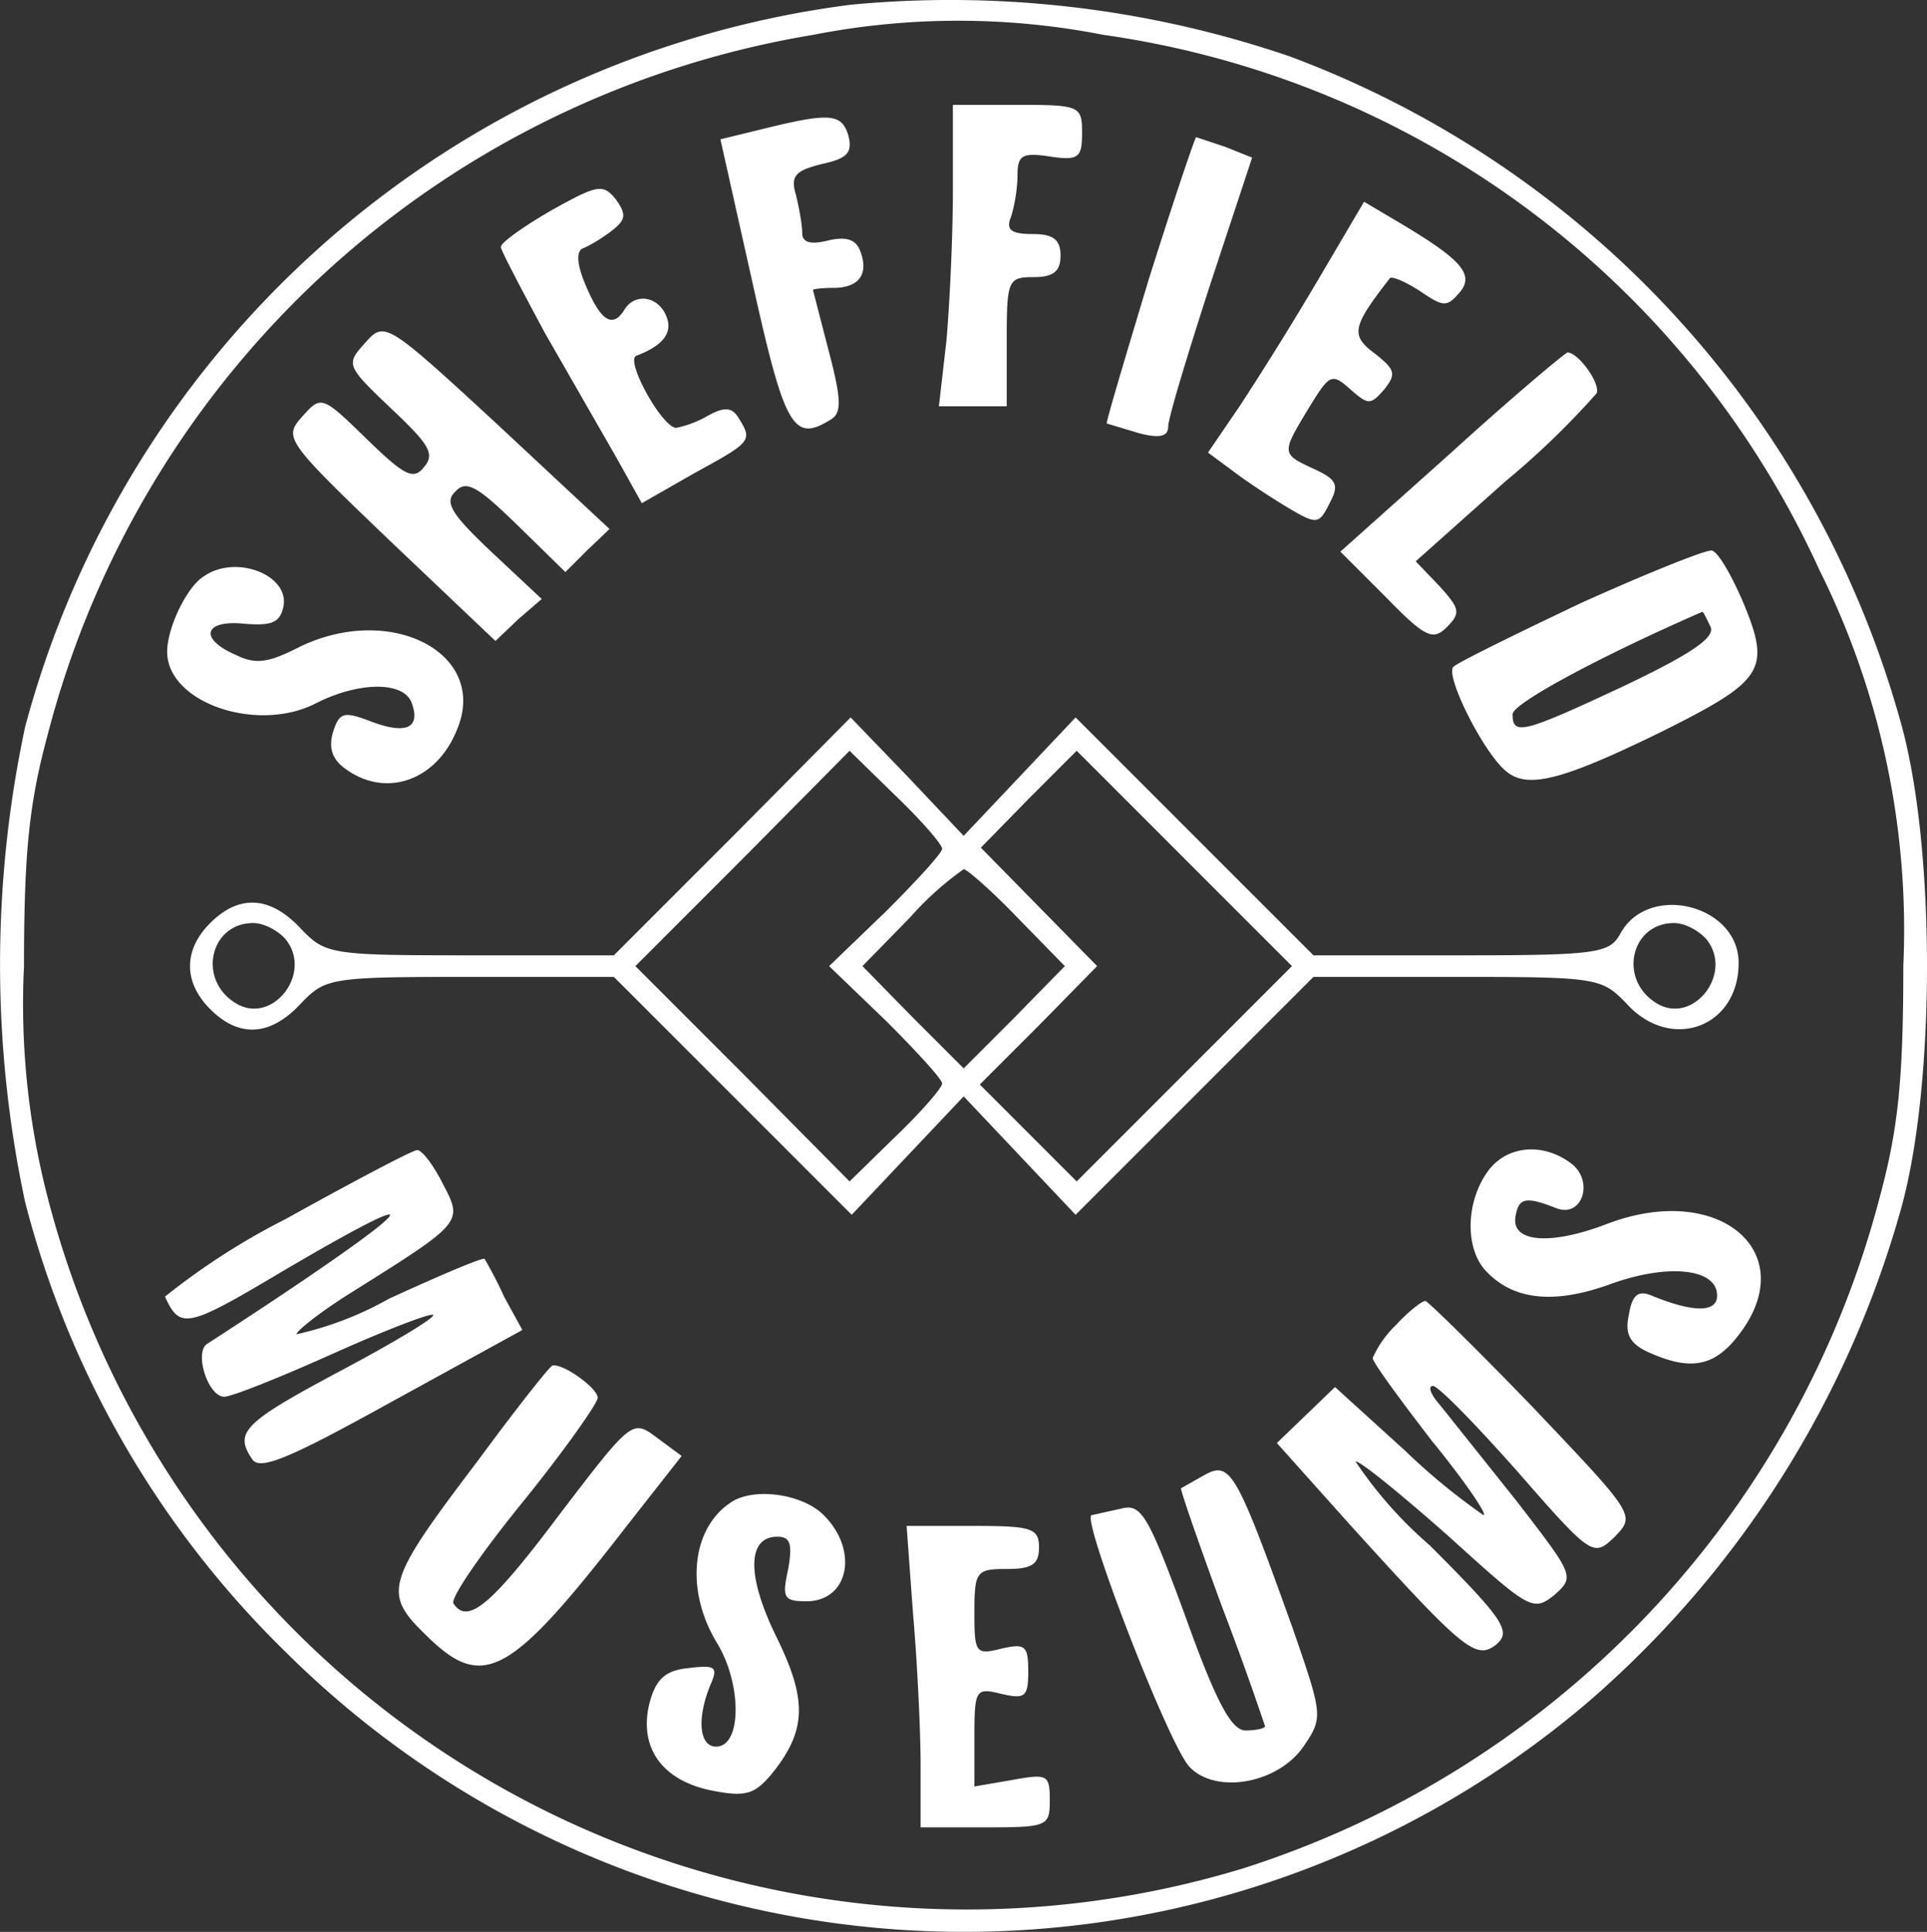
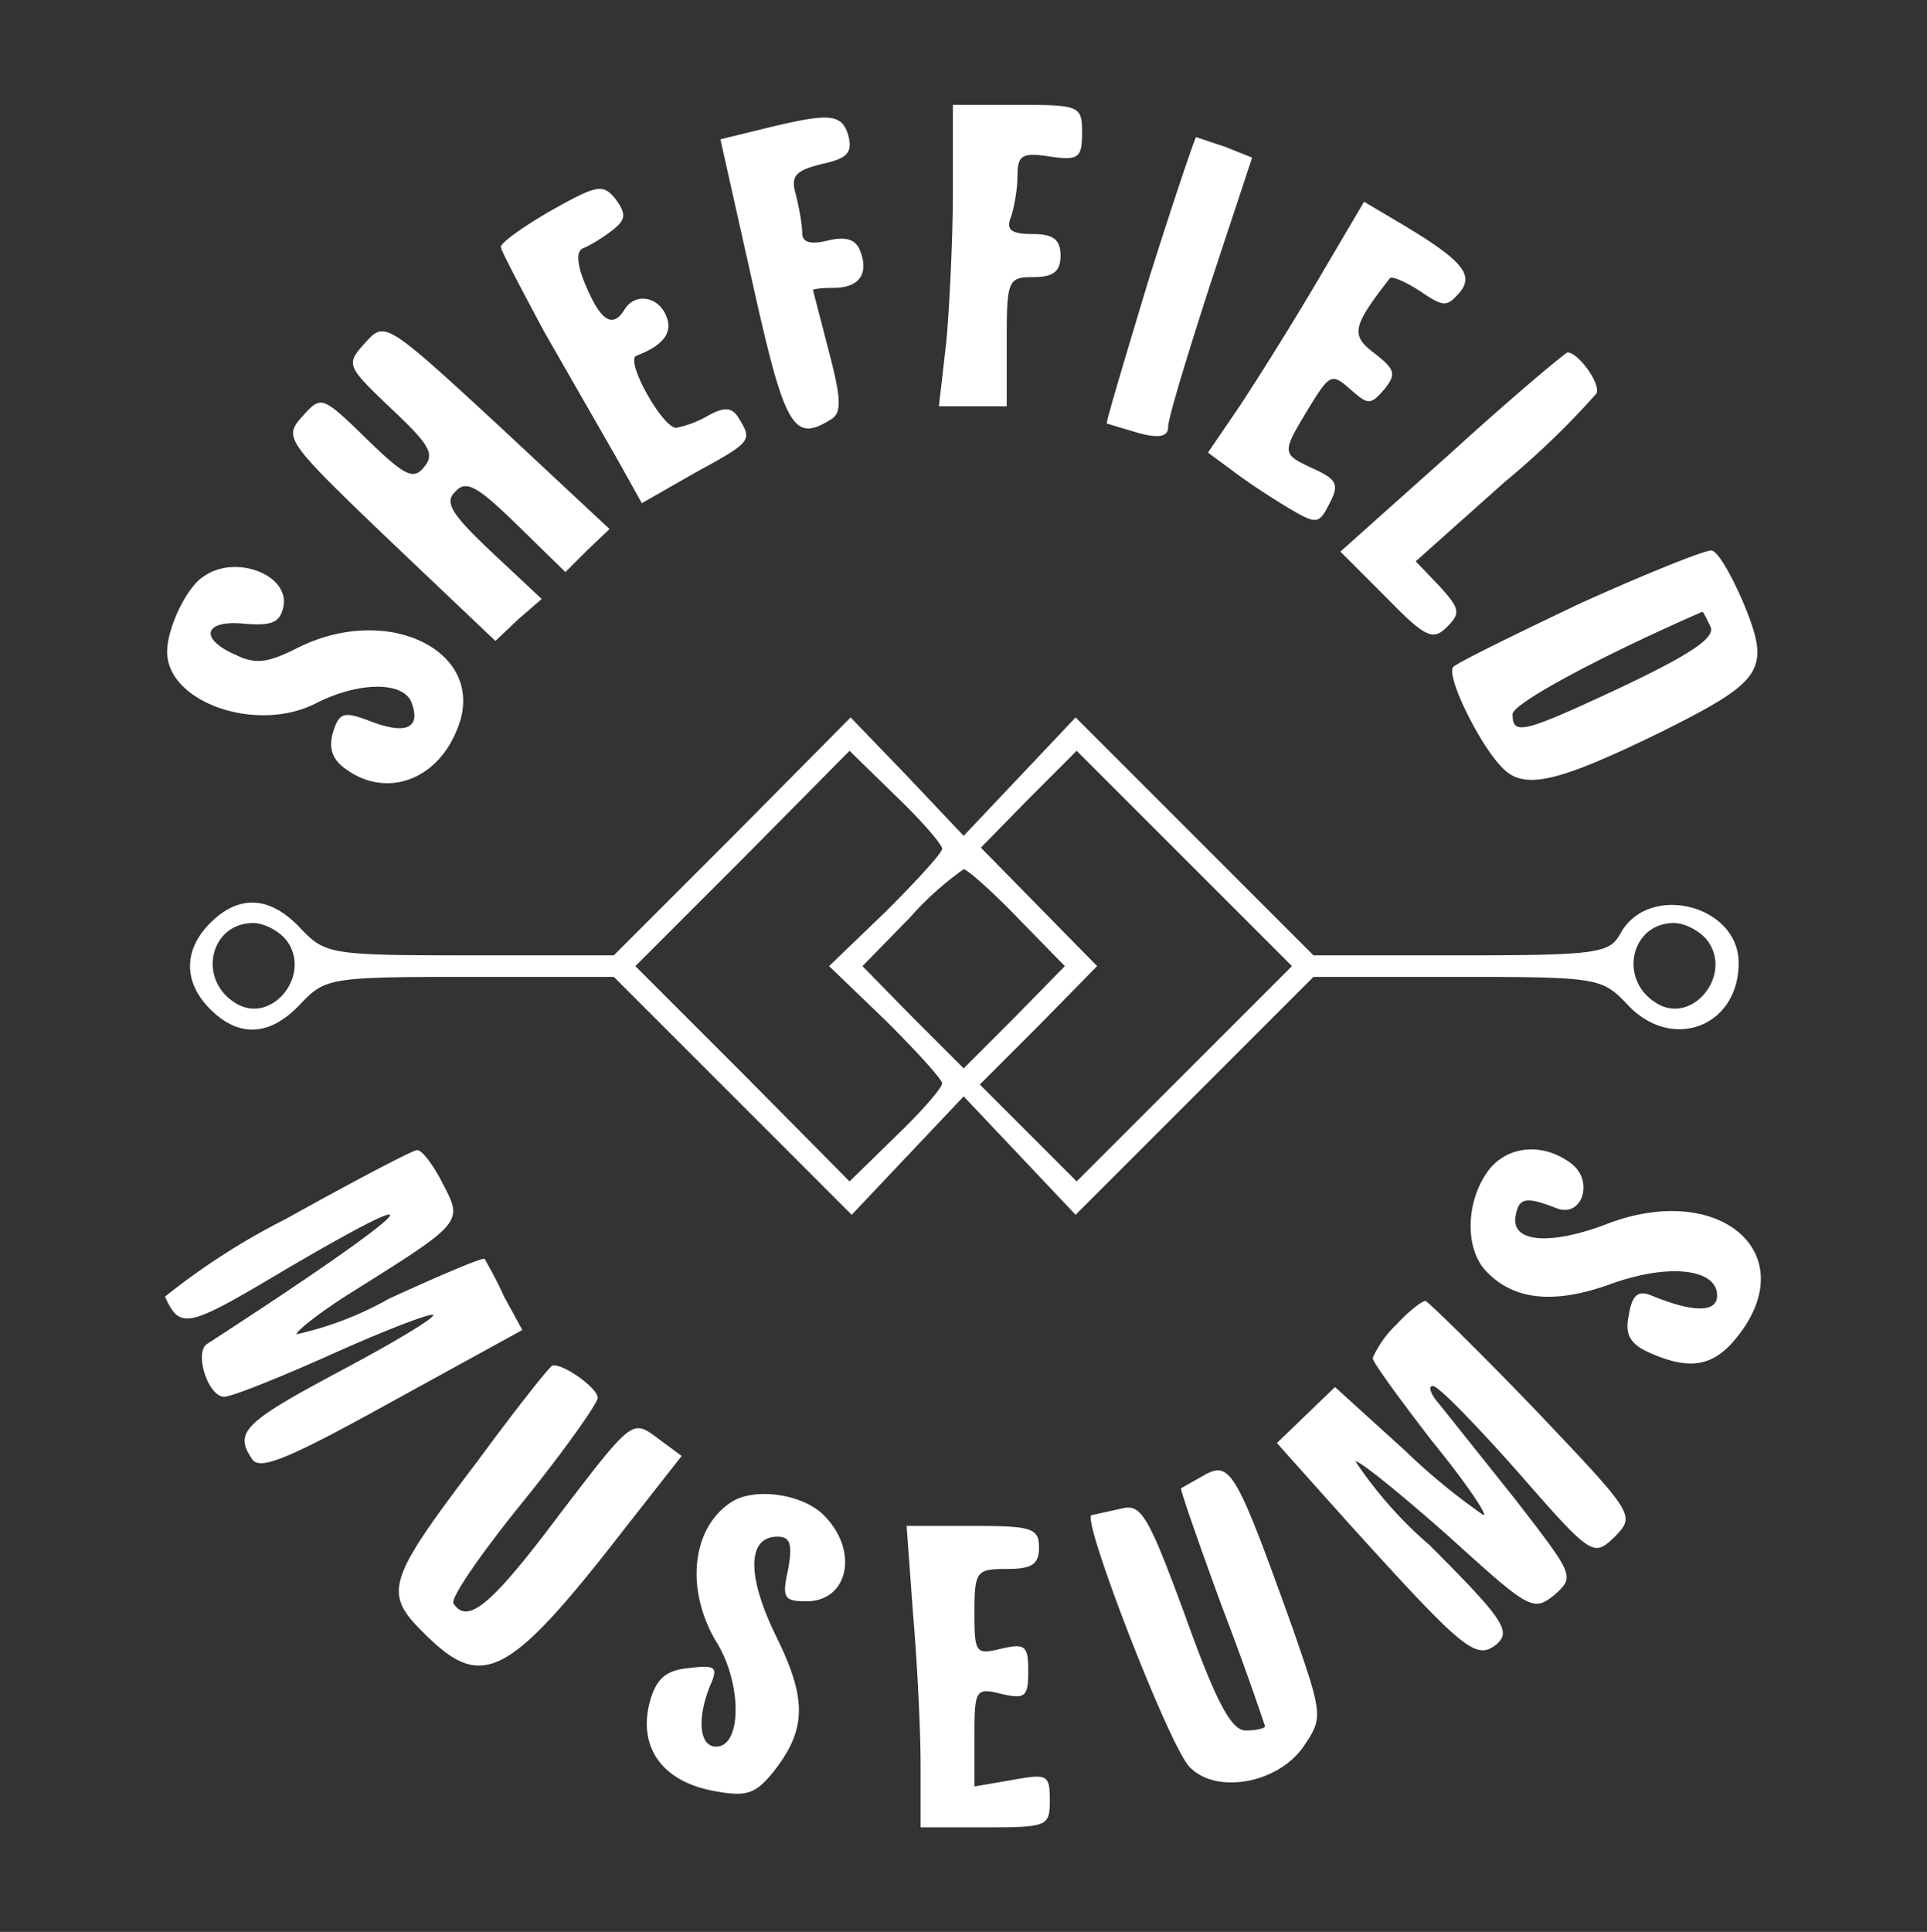
<svg xmlns="http://www.w3.org/2000/svg" version="1.0" viewBox="60.47 16.26 179.03 179.45">
  <rect x="60.47" y="16.26" width="179.03" height="179.45" fill="#333333" stroke="none" />
-   <path d="M139.5 16.7a91.4 91.4 0 0 0-76.7 67.1 105.7 105.7 0 0 0 0 44.1 89.7 89.7 0 0 0 24.3 41.9 89.4 89.4 0 0 0 121.1 4.4 94 94 0 0 0 28.9-45.7c3.2-11.5 3.2-33.5 0-45a92.4 92.4 0 0 0-56.8-62 97.5 97.5 0 0 0-40.8-4.8zm23.5 2.8a86.4 86.4 0 0 1 66.5 49.7 74.9 74.9 0 0 1 7.8 36.8c0 10.7-.5 15.2-2.2 21.5a89.1 89.1 0 0 1-59.1 62.3 88.2 88.2 0 0 1-111.1-62.3 71.7 71.7 0 0 1-2.2-21.5c0-10.7.5-15.2 2.2-21.5a88.4 88.4 0 0 1 71.1-65 70 70 0 0 1 27 0z" fill="white" />
  <path d="M149 33.9c0 4.3-.3 10.6-.6 14l-.7 6.1h6.3v-6c0-5.7.1-6 2.5-6 1.8 0 2.5-.5 2.5-2s-.7-2-2.6-2c-2 0-2.5-.4-2-1.6.3-.9.6-2.6.6-3.8 0-1.9.4-2.2 3-1.8 2.7.4 3 .1 3-2.2 0-2.5-.2-2.6-6-2.6h-6v7.9zm-17.5-5.7-4.1 1 3 13.4c3 13.5 3.8 14.8 7.3 12.6 1-.6.9-2-.2-6.2l-1.5-5.8c0-.1.9-.2 1.9-.2 2.4 0 3.3-1.3 2.5-3.4-.4-1.1-1.3-1.4-3-1-1.6.4-2.4.2-2.4-.7 0-.8-.3-2.4-.6-3.6-.5-1.7 0-2.2 2.4-2.8 2.3-.5 2.9-1 2.5-2.6-.6-2.1-1.7-2.2-7.8-.7zm35.7 14c-2.2 7.3-4 13.3-3.9 13.4l3 .9c1.9.5 2.7.3 2.7-.6 0-.8 1.8-6.7 3.9-13.2l3.9-11.8-2.5-1-2.7-.9c-.1 0-2.1 5.9-4.4 13.2zm-55.5-6.4c-2.6 1.5-4.7 3-4.7 3.4 0 .3 1.9 3.9 4.1 8l6.6 11.5 2.4 4.3 4.9-2.8c5.3-2.9 5.4-3 4.1-5.1-.6-1-1.3-1.1-2.9-.2a9.9 9.9 0 0 1-2.9 1.1c-1.3 0-4.8-6.3-3.7-6.7 2.4-.9 3.4-2.1 2.8-3.6-.7-1.9-2.9-2.3-3.9-.7-1.1 1.8-2.2 1.1-3.6-2.2-.9-2.1-.9-3.3-.2-3.5.5-.2 1.7-.9 2.6-1.6 1.3-1 1.4-1.5.4-2.9-1.2-1.5-1.7-1.4-6 1zm71.2 6.5a314 314 0 0 1-7.2 11.6l-3 4.4L175 60c1.3 1 3.6 2.5 5.1 3.4 2.7 1.6 2.9 1.6 3.9-.4.9-1.7.7-2.2-1.5-3.2-3-1.4-3-1.4-.4-5.7 1.9-3.1 2.1-3.2 3.8-1.7 1.7 1.5 1.9 1.5 3.2 0 1.1-1.4 1-1.8-.9-3.3-2.3-1.7-2.1-2.5 1.4-7 .2-.2 1.4.3 2.8 1.2 2.2 1.5 2.5 1.5 3.7.1 1.4-1.7.1-3.1-6.2-6.8l-2.7-1.6-4.3 7.3zm-88.5 5.8c-1.8 2-1.8 2.1 2.4 6.1 3.5 3.3 4.1 4.2 3.1 5.4-1 1.3-1.8.9-5.4-2.6-4.1-4-4.2-4-5.9-2.1-1.8 2-1.7 2.2 8 11.5l9.9 9.4 2.1-2 2.2-1.9-4.7-4.4c-3.7-3.5-4.4-4.6-3.3-5.6 1-1.1 2.1-.4 5.7 3.1l4.5 4.4 2-2 2.1-2-10.4-9.7c-10.4-9.6-10.5-9.6-12.3-7.6zm100.9 10.2L185 67.5l4.2 4.2c3.7 3.8 4.4 4.1 5.7 2.8 1.3-1.3 1.2-1.7-.7-3.8l-2.2-2.3 8.3-7.4a76 76 0 0 0 8.5-8.2c.4-.9-1.7-3.8-2.7-3.8-.3.1-5.2 4.2-10.8 9.3zm12 14c-6.1 2.9-11.4 5.5-11.8 5.9-.8.8 2.8 8 4.9 9.7 2 1.7 5.3.8 14.5-3.7 9.4-4.7 10.1-5.7 7.6-11.8-1.1-2.6-2.4-4.9-3-5-.5-.1-6 2.1-12.2 4.9zm12.1 2.2c.4 1-1.8 2.5-8.1 5.5-9.4 4.4-10.3 4.6-10.3 2.6 0-1 8.2-5.4 17.6-9.5.1-.1.4.6.8 1.4zm-140-4.7c-1.6 1-3.4 4.8-3.4 7 0 4.7 8.3 7.6 13.8 4.8 3.9-2 8.1-2.1 8.9-.1.9 2.4-.5 3-3.7 1.8-2.6-1-3-.9-3.6 1-.4 1.4-.1 2.5 1.2 3.4 3.7 2.7 8.4 1.1 10.3-3.6 3.1-7.2-6.3-12-14.9-7.6-2.6 1.3-3.8 1.5-5.6.6-3.5-1.5-3-3.3.8-2.9 2.5.2 3.3-.1 3.6-1.6.6-2.9-4.4-4.9-7.4-2.8zM128.5 94l-11 11h-13.4c-13 0-13.4-.1-15.7-2.5-2.8-3-5.7-3.2-8.4-.5-2.5 2.5-2.5 5.5 0 8 2.7 2.7 5.6 2.5 8.4-.5 2.3-2.4 2.7-2.5 15.7-2.5h13.4l11 11 11.1 11.1 5.2-5.5 5.2-5.5 5.2 5.5 5.2 5.5 11.1-11.1 11-11h13.4c13 0 13.4.1 15.7 2.5 4.1 4.5 10.4 2.2 10.4-3.8 0-5.4-8.4-7.5-11-2.7-1 1.8-2.1 2-14.8 2h-13.7l-11-11-11.1-11.1-5.2 5.5-5.2 5.5-5.2-5.5-5.3-5.5-11 11.1zm19.5 1.1c0 .4-2.4 3-5.2 5.8l-5.3 5.1 5.3 5.1c2.8 2.8 5.2 5.4 5.2 5.8 0 .4-1.9 2.6-4.3 4.9l-4.3 4.2-9.9-10-10-10 10-10 9.9-10 4.3 4.2c2.4 2.3 4.3 4.5 4.3 4.9zm22.5 20.9-10 10-4.5-4.5-4.5-4.5 5.5-5.5 5.4-5.5-5.4-5.5-5.4-5.5 4.4-4.5 4.5-4.5 10 10 10 10-10 10zM155 101.5l4.4 4.5-4.7 4.8-4.7 4.7-4.7-4.7-4.7-4.8 4.4-4.5a29 29 0 0 1 5-4.5c.3 0 2.6 2 5 4.5zm-68 2c2.6 3.2-1.3 8.1-4.7 5.9-3.5-2.2-2.3-7.4 1.7-7.4 1 0 2.3.7 3 1.5zm132 0c2.6 3.2-1.3 8.1-4.7 5.9-3.5-2.2-2.3-7.4 1.7-7.4 1 0 2.3.7 3 1.5zm-132 26a64.7 64.7 0 0 0-11.2 7.2c1.4 3.1 2.1 2.9 11-2.4 16-9.4 11.9-5.5-7.1 6.8-1.2.8.1 4.9 1.6 4.9.7 0 5.2-1.8 10.1-4 4.9-2.2 9.1-3.8 9.3-3.6.3.2-3.7 2.6-8.6 5.2-9 4.8-9.9 5.7-8.2 8.2.7 1.1 3.5-.1 12.9-5.3l12.2-6.7-1.7-3.1c-.8-1.8-1.7-3.3-1.8-3.5-.1-.2-4.1 1.5-8.9 3.7a31.1 31.1 0 0 1-8.6 3.3c.1-.4 2.4-2.2 5.3-4 10.2-6.4 10.2-6.4 8.3-10-.9-1.8-2-3.2-2.4-3.1-.4 0-5.9 2.9-12.2 6.4zm111.6-4.3c-2 2.9-2 7.2 0 9.2 2.6 2.7 6.4 3 11.6 1.1 5.3-1.9 9.8-1.4 9.8 1.1 0 1.6-2.2 1.6-6.1 0-1.2-.5-1.8-.1-2.1 1.8-.4 1.8.1 2.7 1.9 3.5 3.8 1.7 6 1.3 8.2-1.5 6.1-7.7-1.6-14.4-12-10.5-5.4 2.1-9.2 1.8-8.6-.8.3-1.6 1-1.7 3.8-.6 2.4.9 3.5-2.6 1.3-4.2-2.7-2-6.1-1.6-7.8.9zm-8.4 14.1a9.8 9.8 0 0 0-2.2 3.1c0 .4 2.5 3.8 5.5 7.7 3.1 3.8 5.2 6.9 4.8 6.9a59 59 0 0 1-7.3-6l-6.5-5.9-2.7 2.6-2.7 2.6 6.8 7.6c10.6 11.7 11.7 12.6 13.6 11.1 1.4-1.2.7-2.3-6.2-9.2a38.4 38.4 0 0 1-6.9-7.8c.5 0 4.4 3.2 8.7 7 7.5 6.8 7.8 7 9.8 5.4 1.9-1.7 1.8-1.8-3.6-8.8l-7.1-8.9c-.8-.9-1.1-1.7-.6-1.7.5 0 4 3.6 7.9 8 6.9 7.9 7 7.9 9 6 1.9-2 1.9-2-7.5-11.9-5.2-5.4-9.8-9.9-10.1-10-.3 0-1.5.9-2.7 2.2zm-85.3 12.6c-8.5 11.2-8.9 12.3-5 16.1 5.4 5.4 7.8 4.2 18.8-10l5.1-6.5-2.3-1.7c-2.3-1.7-2.3-1.7-9.1 7.2-6.3 8.4-8.5 10.2-9.8 8.2-.3-.5 2.6-4.7 6.5-9.5 3.8-4.7 6.9-9.1 6.9-9.6 0-.9-3.2-3.2-4.2-3-.2 0-3.3 3.9-6.9 8.8zm67.6 1.3-2.3 1.3c-.1.1 1.6 5 3.8 11a287 287 0 0 1 4 11.1c0 .2-.8.4-1.8.4-1.3 0-2.7-2.5-5.6-10.6-3.5-9.5-4.1-10.5-6-10l-2.7.6c-1.1 0 7.2 21.5 9.1 23.4 2.5 2.6 8.4 1.5 10.7-2.1 1.7-2.5 1.6-2.9-1.1-10.7-5.2-14.5-5.8-15.6-8.1-14.4zm-44.1 2.6c-3.7 2.4-4.3 8.2-1.3 13.1 2.3 3.8 2.3 9.6-.1 9.6-1.6 0-1.8-2.7-.5-5.8.7-1.6.4-1.8-2-1.5-2.2.2-3.1 1-3.7 3.3-1 4.1 1.2 7.2 5.9 8.1 3.1.6 3.9.3 5.5-1.6 3.2-4 3.3-6.8.4-12.7-2.8-5.7-2.7-9.3.1-9.3 1.2 0 1.4.7 1 3-.6 2.7-.4 3 1.7 3 3.9 0 4.9-4.7 1.6-8-2-2-6.5-2.6-8.6-1.2zm16.9 10.4c.4 4.6.7 10.9.7 14v5.8h6c5.8 0 6-.1 6-2.5s-.2-2.5-3.5-1.9l-3.5.6v-4.6c0-4.4.1-4.6 2.5-4 2.2.5 2.5.3 2.5-2.1s-.3-2.6-2.5-2.1c-2.4.6-2.5.4-2.5-3.4s.2-4 3-4c2.3 0 3-.4 3-2 0-1.8-.7-2-6.1-2h-6.2l.6 8.2z" fill="white" />
</svg>